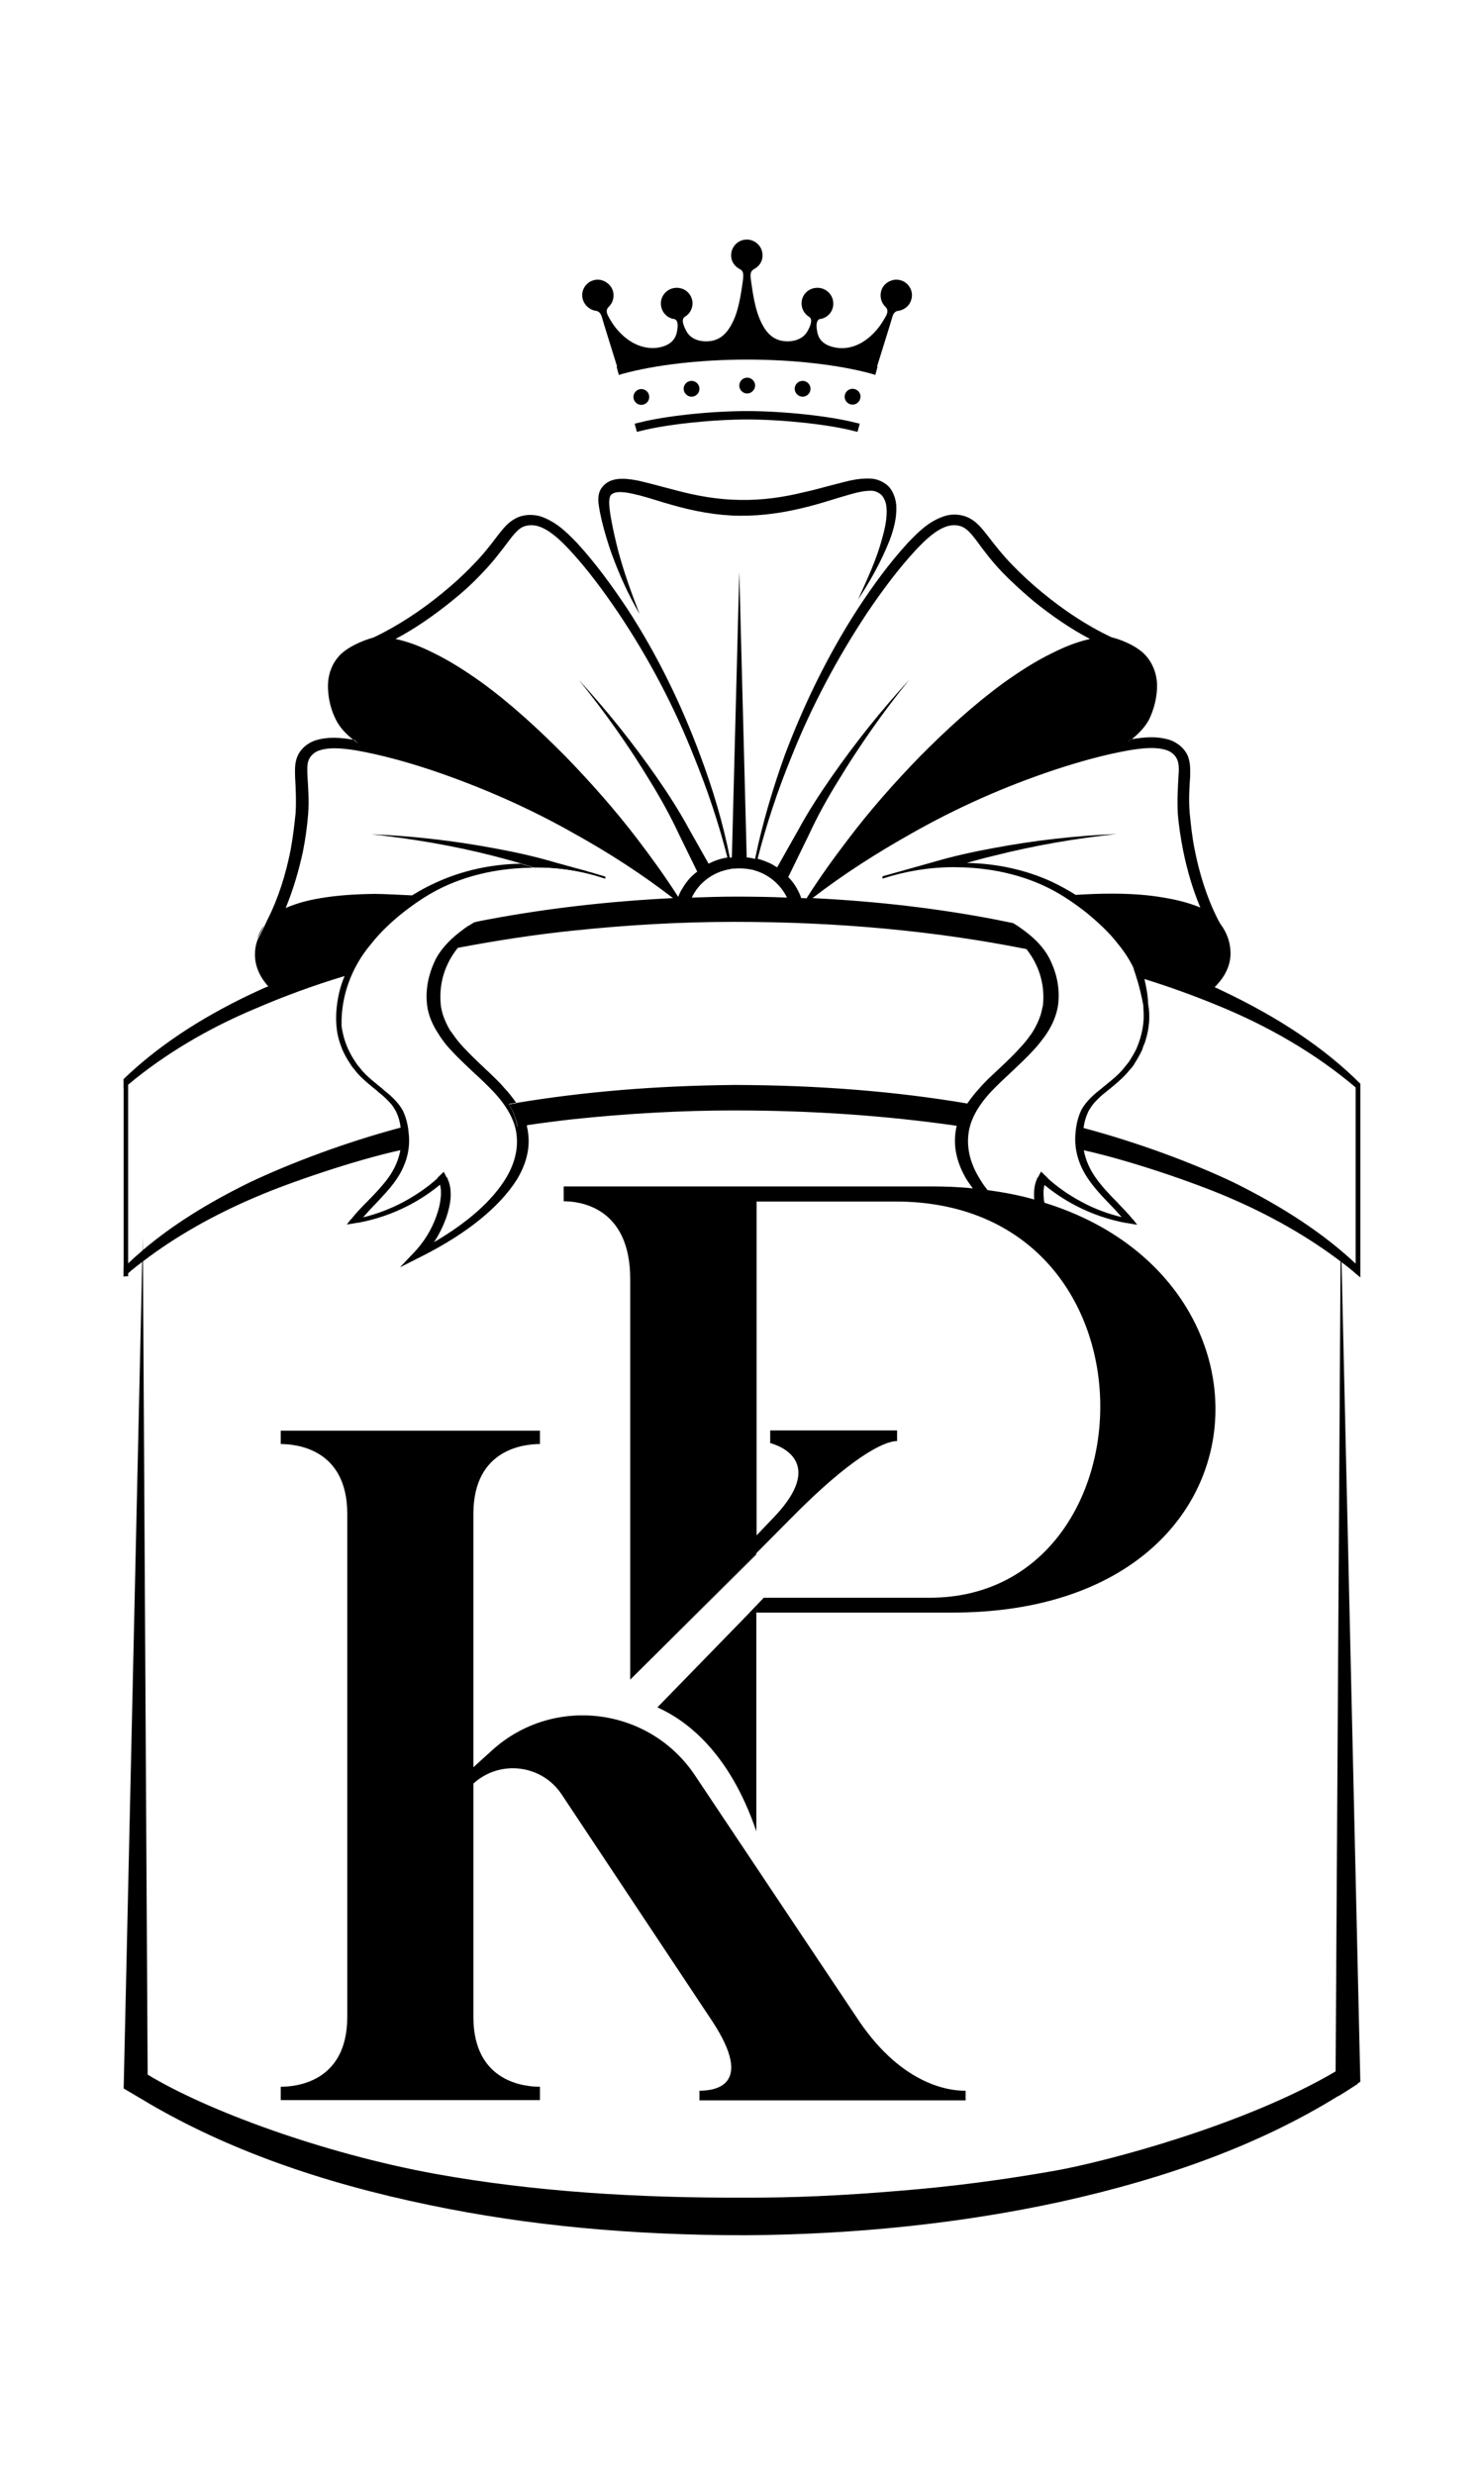
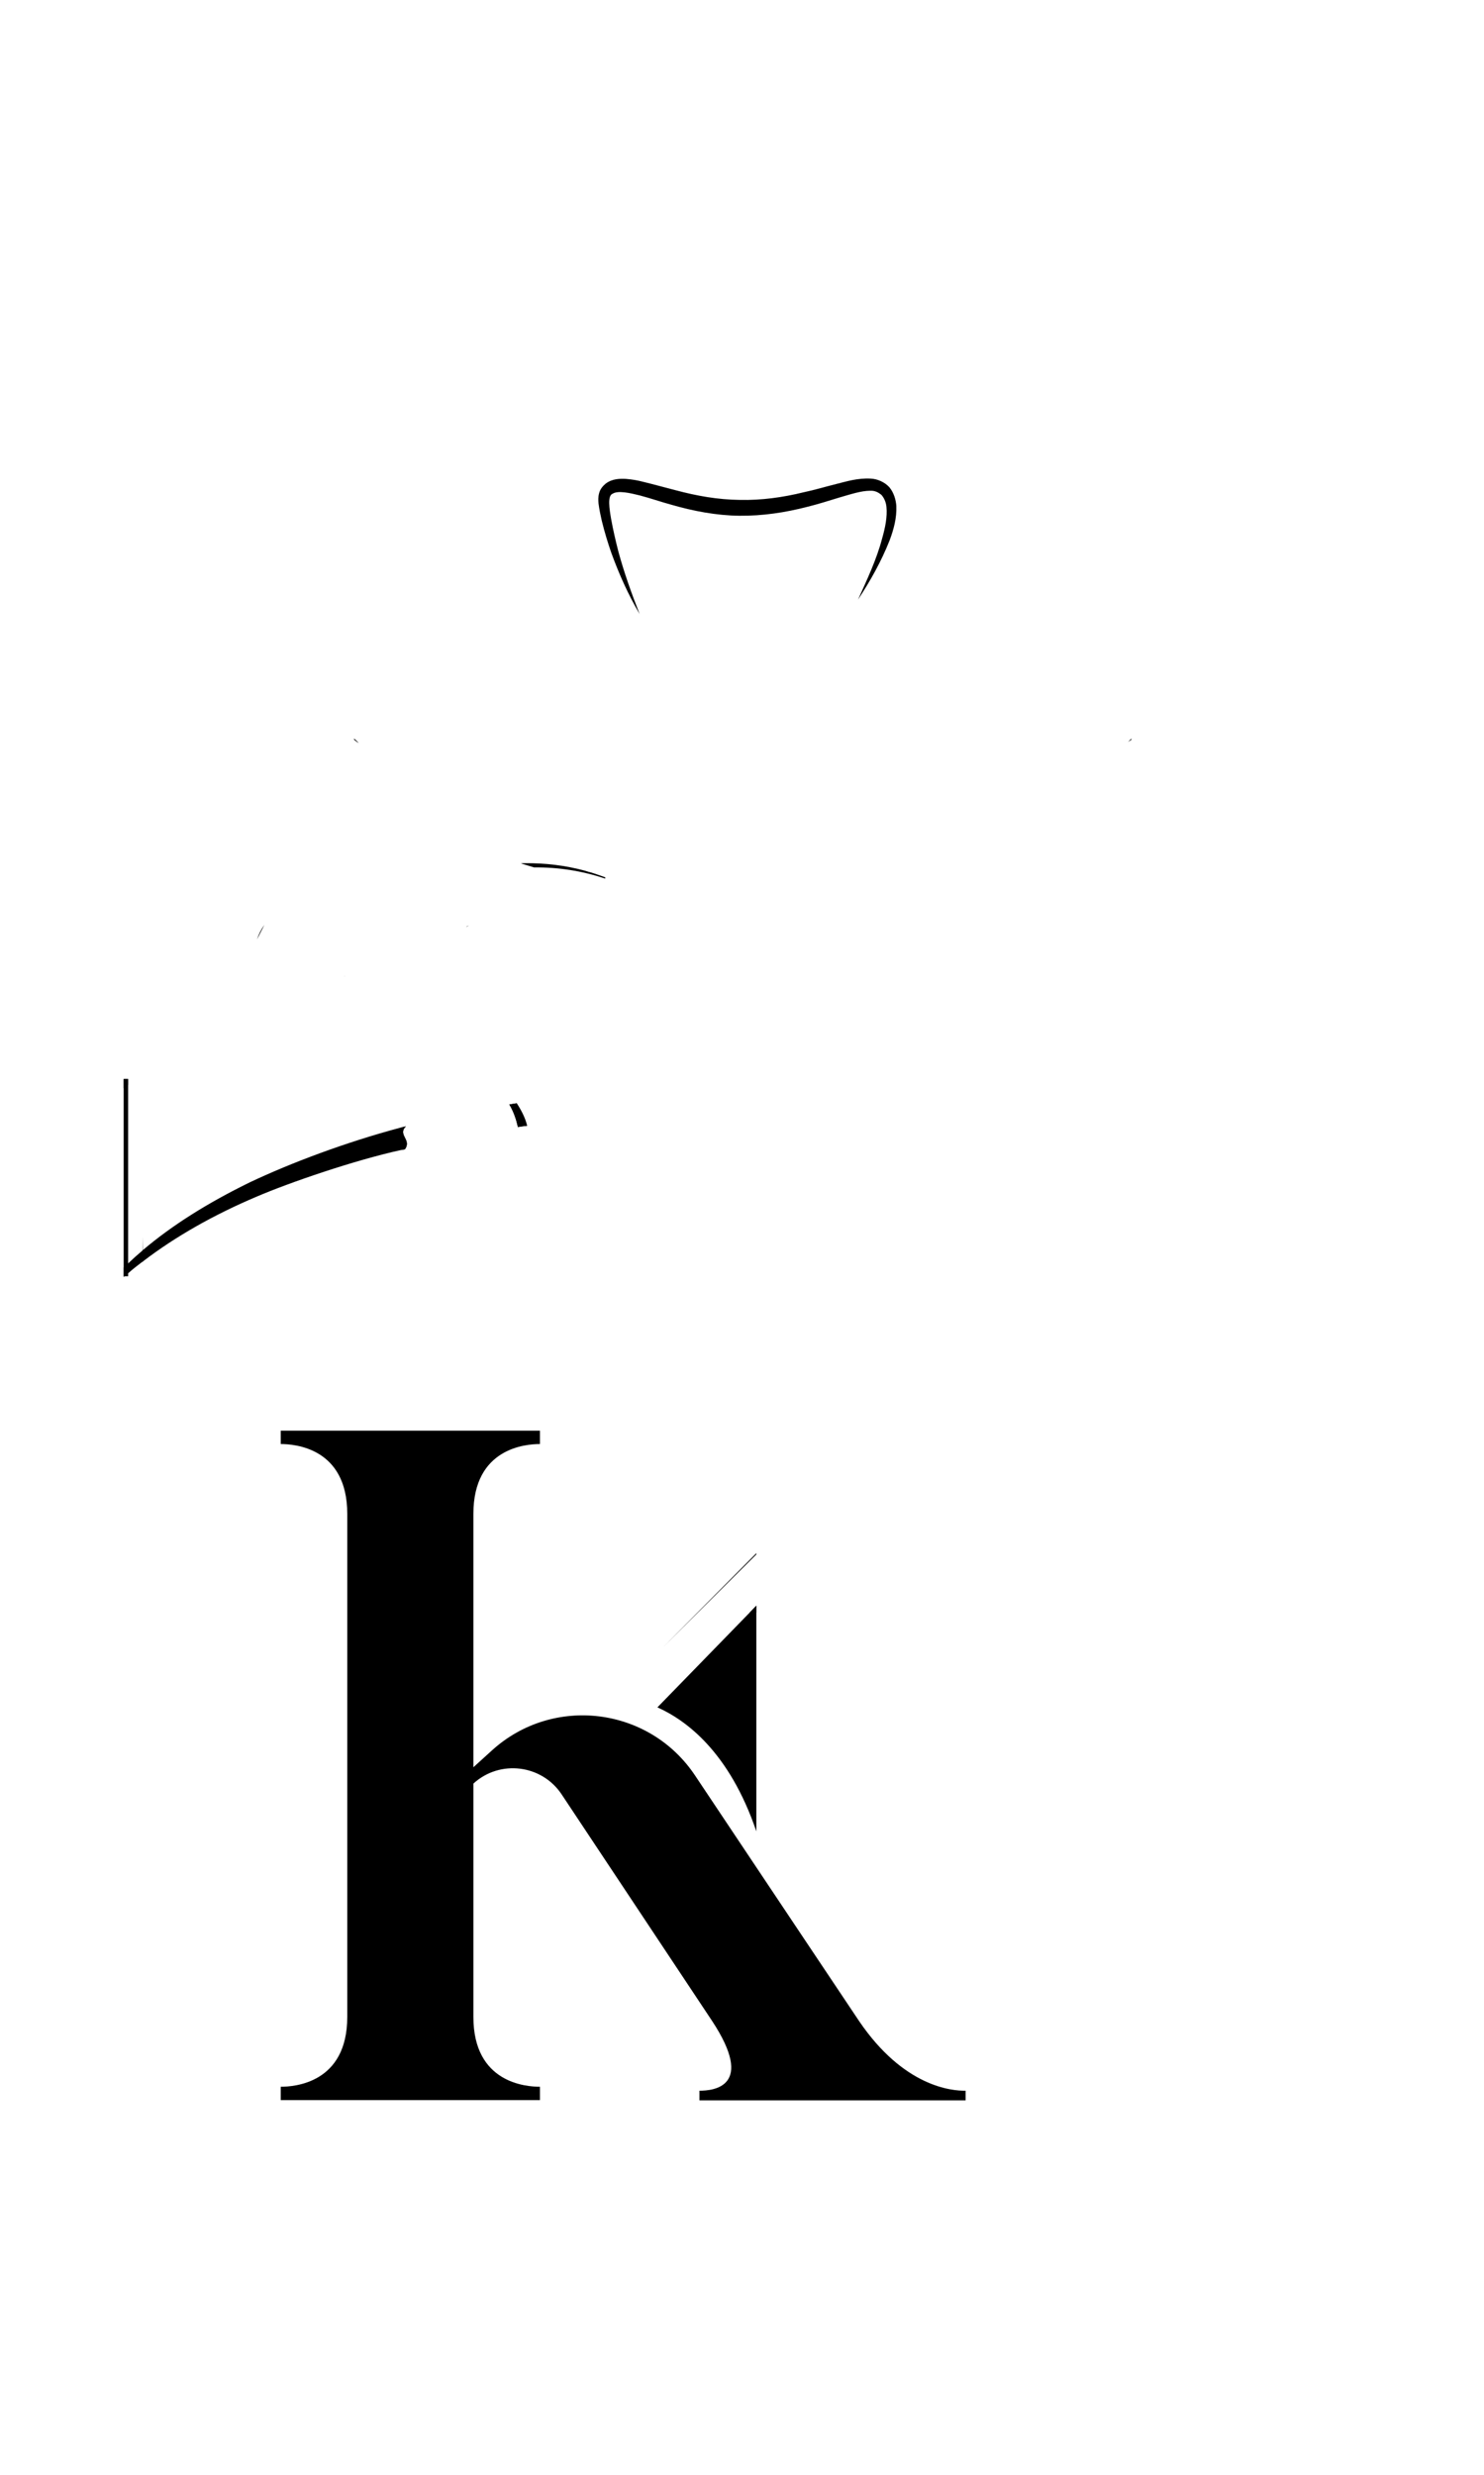
<svg xmlns="http://www.w3.org/2000/svg" id="Слой_1" x="0px" y="0px" viewBox="0 0 600 1000" style="enable-background:new 0 0 600 1000;" xml:space="preserve">
  <style type="text/css"> .st0{display:none;fill:#FFFFFF;} .st1{display:none;} </style>
  <rect x="-200" y="-0.5" class="st0" width="1000" height="1000" />
-   <rect x="-200" y="-0.5" class="st1" width="1000" height="1000" />
  <g>
    <g>
      <g>
        <g>
          <g>
            <g>
              <g>
                <path d="M139.4,394.3c0,0.1,0,0.2-0.1,0.2C139.3,394.5,139.3,394.4,139.4,394.3L139.4,394.3z" />
                <path d="M163.7,464.4c-0.5,0.1-1.1,0.2-1.6,0.3c0.4-2.1,0.5-4.2,0.3-6.4c0-0.9-0.2-1.8-0.3-2.6c0.7-0.2,1.4-0.4,2-0.5 C160.6,458.6,166.6,460.5,163.7,464.4z" />
                <path d="M197.4,371.4L197.4,371.4c-1.9,0.4-3.9,0.8-5.7,1.2c0,0,0,0,0,0L197.4,371.4z" />
                <path d="M213.1,454.9c-1.2,0.1-2.5,0.3-3.7,0.5c-0.7-3.1-1.7-6.1-3.4-9c0,0-0.1-0.1-0.1-0.1c1-0.2,2-0.3,3-0.5 C210.9,448.9,212.4,451.9,213.1,454.9z" />
              </g>
            </g>
          </g>
        </g>
      </g>
      <g>
        <g>
          <path d="M51.8,436v2.3c-0.6,0.5-1.2,1-1.8,1.5V436H51.8z" />
        </g>
      </g>
      <g>
        <g>
          <path d="M189.6,373.9c-0.3,0.2-0.7,0.5-1.1,0.7c0.1-0.1,0.2-0.2,0.3-0.3L189.6,373.9z" />
        </g>
      </g>
      <g>
        <g>
          <path d="M163.7,464.4c-0.5,0.1-1.1,0.2-1.6,0.3c-18.7,4.1-45,13.1-58.5,18.9c-17.2,7.3-32.6,16-45.8,26.1 c-0.1,0-0.2,0.1-0.3,0.2c-2,1.5-3.9,3-5.7,4.6c-0.5,0.4-1,0.8-1.4,1.2c-0.1,0.1-0.3,0.2-0.4,0.3v-3.8c0.6-0.6,1.2-1.2,1.8-1.7 c1.9-1.8,3.8-3.5,5.8-5.2c0-0.1,0.1-0.1,0.2-0.2c11.8-10,26.1-19,43.3-27.4c16.5-7.8,38.8-16.2,61-22.1c0.7-0.2,1.4-0.4,2-0.5 C160.6,458.6,166.6,460.5,163.7,464.4z" />
        </g>
      </g>
      <g>
        <g>
          <path d="M549.9,516L549.9,516c-0.6-0.5-1.2-1-1.8-1.5L549.9,516z" />
        </g>
      </g>
      <g>
        <g>
          <path d="M213.1,454.9c-1.2,0.1-2.5,0.3-3.7,0.5c-0.7-3.1-1.7-6.1-3.4-9c0,0-0.1-0.1-0.1-0.1c1-0.2,2-0.3,3-0.5 C210.9,448.9,212.4,451.9,213.1,454.9z" />
        </g>
      </g>
      <g>
        <rect x="50" y="436" width="1.8" height="79.7" />
      </g>
      <g>
        <g>
          <path d="M540.8,847.2l-0.8,0.5v0C540.3,847.5,540.5,847.4,540.8,847.2z" />
        </g>
      </g>
      <g>
        <g>
-           <path d="M549.8,437.7L549.8,437.7c-14.3-14.2-32.6-26.5-56.1-37.6c-0.8-0.4-1.7-0.8-2.6-1.2c0.7-0.7,1.3-1.4,1.9-2.1 c0.2-0.2,0.3-0.3,0.4-0.5c2.6-3.2,4.3-7.4,4.1-11.7c-0.1-4.1-1.6-8-4.1-11.3l-0.3-0.5l-0.8-1.5c-4.4-8.7-7.4-18.4-9.3-28.1 c-1-4.9-1.5-9.8-2-14.7c-0.4-4.9-0.2-9.6,0.2-14.8c0-2.5,0.2-5.3-1-8.4c-1.4-3-4.1-5.2-7.2-6.3c-5.5-1.7-10.6-1.1-15.5-0.3 c-0.7,0.5-1.4,1.1-2,1.5c0.6-0.4,1.1-0.9,1.6-1.5c0.1,0,0.3,0,0.5,0c2.7-2.2,5.3-4.8,7-8c1.9-4,3-8.1,3.2-12.6 c0.2-4.4-1.1-9.1-4.2-12.8c-3-3.7-9.3-6.6-14.2-7.8c-10-4.7-19.4-11-27.9-18c-4.3-3.5-8.3-7.2-12.2-11.2 c-3.8-3.9-7.1-8.1-10.5-12.5c-1.8-2.2-3.6-4.7-6.8-6.4c-3.2-1.7-7.1-1.9-10.3-0.8c-6.5,2.2-10.6,6.6-14.6,10.7 c-7.7,8.4-14.2,17.4-20.3,26.7c-12.1,18.7-21.8,38.7-29.5,59.1c-4.9,13.7-9.1,27.7-12,41.9c-0.1,0-0.2,0-0.3,0 c-0.2,0-0.6-0.1-0.8-0.2c-0.7-0.1-1.4-0.3-2.1-0.3h-0.2l-3-115.4l-3,115.4c0,0,0,0-0.1,0c-0.1,0-0.3,0-0.5,0c0,0-0.2,0-0.2,0.1 c-2.8-14.1-6.9-27.8-12-41.4c-7.6-20.5-17.3-40.5-29.4-59.1c-6.2-9.3-12.7-18.3-20.4-26.7c-4-4.1-8.1-8.4-14.6-10.7 c-3.3-1-7.1-0.9-10.3,0.8c-3.2,1.7-5,4.2-6.8,6.4c-3.3,4.4-6.6,8.6-10.5,12.5c-3.8,4-7.9,7.7-12.2,11.2c-8.5,7-18,13.3-27.9,18 c-4.8,1.3-11.2,4.2-14.2,7.8c-3.2,3.7-4.4,8.5-4.2,12.8c0.2,4.5,1.2,8.6,3.2,12.6c1.6,3.2,4.2,5.9,7,8.1h0.4 c0.5,0.5,1.1,1,1.7,1.5c-0.7-0.4-1.4-1-2-1.5c-4.9-0.8-10-1.4-15.5,0.3c-3.1,1.1-5.8,3.3-7.1,6.3c-1.3,3-1,5.9-1,8.4 c0.3,5.2,0.5,10,0.2,14.8c-0.5,4.9-1.1,9.8-2,14.7c-1.9,9.7-4.9,19.4-9.3,28.1l-0.7,1.5l-0.4,0.8c0,0,0,0.1,0,0.1l-3,5.9 c-0.6,1.7-1,3.5-1,5.4c-0.2,4.4,1.6,8.8,4.3,12.1c0.1,0.1,0.2,0.3,0.4,0.5c0.2,0.3,0.5,0.5,0.7,0.7c-2.4,1-4.9,2.2-7.3,3.3 C80,411.9,63.2,423.3,50,436h1.8v2.3c14.5-12.1,31.9-22.6,51.8-30.9c11.4-4.9,23.1-9.2,35.7-13c0.1-0.3,0.2-0.5,0,0 c0,0.1,0,0.2-0.1,0.2c0,0,0,0,0,0c0,0.1,0,0.1,0,0.1c-3.3,7.8-4.4,18.5-2,26c0.2,0.7,0.5,1.5,0.8,2.3c0.1,0.4,0.3,0.8,0.5,1.3 c0.9,2,1.9,3.8,3,5.4c0.3,0.5,0.6,0.9,0.9,1.4c0.6,0.7,1.2,1.4,1.7,2.1c2.3,2.7,5.4,5.2,8.4,7.6l0.5,0.5c1.7,1.3,3,2.5,4.1,3.7 c1,1,1.9,2.1,2.4,3.1c0.3,0.4,0.5,0.8,0.7,1.2c0.9,1.9,1.5,3.9,1.8,6.4c0.7-0.2,1.4-0.4,2-0.5c-3.5,3.4,2.4,5.2-0.5,9.1 c-0.5,0.1-1.1,0.2-1.6,0.3c-0.7,4-2.4,7.9-5.1,11.6c-2.4,3.2-5.4,6.4-8.4,9.4c-2.2,2.2-4.4,4.5-6.3,6.9l-0.2,0.2 c-0.1,0-0.2,0.1-0.2,0.2l-1.5,1.9l3.7-0.6c0.1-0.1,0.3-0.1,0.4-0.1l0.4,0c7.1-1.3,13.9-3.6,20.5-7c4.8-2.5,9.1-5.4,12.7-8.4 c0.4,1.5,0.5,3.1,0.3,5.1c-0.2,2.4-0.8,4.9-1.8,7.7c-2,5.6-5.1,10.5-9,14.6l-0.2,0.2l-5.5,5.8l8.7-4.4l0.4-0.2 c18-9.1,31.2-19.8,38.2-30.9c3.8-6.3,5.4-12.7,4.5-18.9c-0.1-1-0.3-2-0.6-3c-1.2,0.1-2.5,0.3-3.7,0.5c-0.7-3.1-1.7-6.1-3.4-9 c0,0-0.1-0.1-0.1-0.1c1-0.2,2-0.3,3-0.5c-1.4-2-3-4.1-5-6.2c-1-1.2-2.1-2.3-3.2-3.4c-1-1-2.1-2-3.1-3c-0.6-0.5-1.1-1-1.7-1.6 c-2.9-2.7-5.8-5.5-8.4-8.3c-1.5-1.6-2.8-3.2-3.9-4.8c-0.5-0.7-0.9-1.3-1.4-1.9c-1.3-2.2-2.3-4.4-3-6.6c-0.3-1-0.5-2-0.7-3 c0-0.3-0.1-0.6-0.1-0.9c-0.8-8.4,1.6-16.3,6.9-22.9h0v0c15.3-2.9,30.7-5.3,46.1-6.9c22.6-2.4,44.6-3.6,65.4-3.6h0.5 c41.8,0,81.3,3.7,117.9,11c5.1,6.5,7.5,14.2,6.7,22.5c0,0.3-0.1,0.6-0.2,0.9c-0.2,1-0.4,2-0.7,3c-0.7,2.2-1.7,4.4-3,6.6 c-0.4,0.6-0.8,1.3-1.3,1.9c-1.1,1.6-2.4,3.2-3.9,4.8c-2.5,2.8-5.4,5.6-8.3,8.3c-0.6,0.5-1.1,1.1-1.7,1.6c-1.1,1-2.1,2-3.2,3 c-1,1.1-2.2,2.2-3.2,3.4c-2,2.2-3.7,4.3-5.1,6.4c-29-4.9-60-7.4-94-7.5c-31.7,0.3-60.9,2.7-88.5,7.3c2.1,3,3.5,6.1,4.2,9 c6.1-0.9,12.2-1.7,18.4-2.4c22.6-2.4,44.6-3.6,65.4-3.6h0.4c31.3,0,61.3,2.1,89.8,6.2c-0.2,0.9-0.4,1.9-0.5,2.8 c-0.8,6.2,0.7,12.5,4.5,18.9c0.8,1.2,1.6,2.4,2.5,3.6c-5.5-0.6-11.3-0.8-17.3-0.8H227.9v6c5.6,0,26.9,1.7,26.9,31.4v161.9 l13.2-13.1l37.9-38.1l13.7-13.8c24.1-24.5,37.6-31.4,43.1-31.4v-4.3h-51.3v5.1c8.1,2.3,20.6,10.5,0.8,30.7l-6.3,6.6V485.5H362 c110.4,0,105.8,160.1,13.9,160.1h-67.1l-5.7,6h0l2.7-2.8v2.8h79.3c130.3,0,138.6-134.3,37.2-165.6c-0.2-0.7-0.3-1.4-0.3-2.1 c-0.2-2-0.1-3.6,0.3-5.1c3.6,3,7.9,5.9,12.7,8.4c6.5,3.4,13.4,5.7,20.4,7l0.5,0c0.1,0,0.2,0,0.3,0.1l3.6,0.6l-1.5-1.9 c0,0-0.1-0.1-0.2-0.2l-0.2-0.2c-1.9-2.4-4.2-4.6-6.3-6.9c-3-3-6-6.2-8.3-9.4c-2.7-3.7-4.4-7.6-5.1-11.5 c18.7,4.1,44.7,13.1,58,18.8c17.2,7.3,32.6,16.1,45.8,26.1l-2,327.3v0c-36.4,21.5-92.1,36.3-113.3,40.1 c-22.1,3.9-42.6,6.5-62.5,8.1c-23.5,2-44.1,2.9-62.8,2.8c-43.3,0.2-85.6-2.4-125.4-9.6c-45.6-8.3-92.6-25.7-116.3-40.1 l-1.9-328.7c-0.1,0-0.2,0.1-0.3,0.2L50,843.9l9.5,5.6l0.3,0.2c31.6,18.5,69.1,32.1,114.3,41.4c39.5,8.2,81.1,12.1,127.1,12.1 h0.3c44.9-0.3,87.7-4.9,127.2-13.5c44.4-9.8,80.9-23.5,111.3-42.1c0.3-0.2,0.5-0.3,0.8-0.5l0.2-0.1l0.1,0c2.7-1.6,5.3-3.3,7.9-5 l0-0.2l1-0.6L542.4,510c2,1.5,3.9,3,5.7,4.6l1.8,1.5v0l0.1,0.1v-78.3L549.8,437.7z M197.5,371.5L197.5,371.5 c-2,0.4-3.9,0.7-5.8,1.2h0l-2.1,1.3c-0.3,0.2-0.7,0.5-1.1,0.7l0,0c-0.3,0.2-0.7,0.4-1,0.7c-4.7,3.4-8.7,7.3-11.2,11.9 c-3.1,6.2-4.4,12.6-3.6,19c0.5,3.9,2.1,7.8,4.8,11.8c0.3,0.6,0.8,1.2,1.2,1.8c1.1,1.6,2.4,3.2,3.9,4.7c2.6,2.9,5.7,5.7,8.6,8.5 c2.8,2.5,5.6,5.2,8.1,7.8c5.6,5.9,8.8,11.7,9.5,17.2c0.8,5.9-0.6,11.9-4.2,17.9c-5.5,9.1-15.5,18-29.1,25.9c2-3,3.6-6.3,4.9-9.8 c1-3,1.6-5.6,1.8-8.1c0.1-2.9-0.1-5.3-1.3-7.8l0.3-0.2h-0.4c0,0-0.1-0.2-0.2-0.2l-1.2-2.3l-2.2,2.1c-0.1,0.1-0.2,0.2-0.3,0.3 l-0.1,0l0.1,0.2c-3.9,3.5-8.7,6.9-14.2,9.8c-5.2,2.7-10.5,4.7-15.9,6c1.5-1.7,3-3.4,4.7-5.1c2.9-3.1,6-6.3,8.4-9.7 c4.2-5.9,6-12.3,5.4-18.6c-0.2-2.6-0.7-6-2.3-9.5c-1.4-2.7-3.9-5.5-7.8-8.5l-0.5-0.5c-2.9-2.4-6.1-4.8-8.3-7.4 c-0.6-0.7-1.2-1.5-1.8-2.2c-0.3-0.4-0.6-0.8-0.9-1.3c-1.1-1.6-2-3.2-2.9-5.1c-1.4-3.1-2.3-6.3-2.7-9.5l0-0.1 c-0.3-12.1,4.2-23.8,11.8-32.8c3.6-4.6,7.9-8.7,12.6-12.5c4.7-3.7,9.6-7.1,14.9-9.8c10.7-5.4,22.6-8.1,34.6-8.6 c1.3,0,2.5-0.1,3.7-0.1c-1.7-0.5-3.5-1.1-5.3-1.6h0c-11.7,0.2-23.5,2.7-34.3,7.7c-3.1,1.4-6.1,3-9,4.8h0 c-0.2,0.1-0.4,0.2-0.5,0.3c-4.6-0.2-11.4-0.6-15.2-0.6c-7.3,0.1-14.5,0.5-21.7,1.7c-4.8,0.8-9.6,2-14.2,4 c3.1-7.5,5.3-15.1,7-22.9c1-5.1,1.7-10.1,2.1-15.2c0.4-5.2,0-10.5-0.3-15.4c-0.1-2.5-0.2-4.8,0.6-6.5c0.7-1.6,2.3-3.1,4.3-3.7 c4.2-1.4,9.6-0.8,14.7,0c10.3,1.8,20.6,4.7,30.6,8c20.1,6.8,39.5,15.3,57.8,25.7c13.9,7.7,27.2,16.3,39.8,26 C245.7,364.2,221,367.1,197.5,371.5z M275.8,359.2L275.8,359.2c0,0-0.1,0-0.1,0.1c-0.1,0.2-0.2,0.4-0.3,0.5v0 c-0.5,0.8-0.8,1.7-1.2,2.6c-5.1-8-10.6-15.6-16.3-23.1c-9-11.8-18.9-23-29.3-33.7c-10.5-10.6-21.6-20.9-33.8-29.8 c-6.2-4.4-12.6-8.6-19.6-12c-4.8-2.4-9.9-4.5-15.3-5.6c8.1-4.3,15.5-9.5,22.6-15.2c4.5-3.6,8.7-7.4,12.6-11.6 c4-4.1,7.5-8.7,10.8-13.1c1.6-2.1,3.2-4.1,5.1-5.2c1.9-1,4.4-1.1,6.5-0.5c4.6,1.4,8.8,5.4,12.5,9.3c7.4,7.9,14,16.9,20.1,25.9 c12.2,18.2,22.5,37.7,30.5,58c5.4,13.2,10,26.9,13.5,40.7c-2.7,0.4-5.3,1.3-7.6,2.5l-7.8-13.8c-4-7.4-8.5-14.4-13.3-21.3 c-9.6-13.8-20.1-26.9-31.4-39.2c10.5,13,20.2,26.6,28.8,40.9c4.4,7.1,8.4,14.4,11.9,21.9l7.2,14.7 C279.3,354.1,277.3,356.5,275.8,359.2z M297.3,362.3c-5.9,0-11.8,0.2-17.6,0.4c2.8-6,8.6-10.4,15.5-11.5 c0.3-0.1,0.6-0.2,0.9-0.2c0.1,0,0.2,0,0.3,0c0.2,0,0.4-0.1,0.7,0c0.5-0.1,1.2-0.1,1.8-0.1c1.5,0,3,0.1,4.4,0.4 c0.2,0.1,0.4,0.1,0.6,0.1c0.1,0,0.3,0,0.4,0.1c0.3,0,0.5,0.1,0.8,0.2c5.8,1.7,10.5,5.7,13.1,11 C311.4,362.4,304.4,362.3,297.3,362.3z M323.9,362.9c0-0.2-0.1-0.4-0.2-0.6v-0.1c-0.1-0.2-0.1-0.4-0.3-0.7c0,0-0.1-0.2-0.1-0.3 c0-0.1-0.1-0.2-0.2-0.4c-1.1-2.4-2.5-4.5-4.4-6.4l8.3-17c3.5-7.6,7.5-14.8,11.9-21.9c8.6-14.2,18.2-27.9,28.8-40.9 c-11.3,12.3-21.8,25.4-31.4,39.2c-4.8,6.9-9.4,13.9-13.4,21.3l-8.7,15.4c-0.8-0.5-1.6-1-2.5-1.5c-1.7-0.8-3.5-1.5-5.4-2 c3.6-14,8.2-27.8,13.7-41.2c8.1-20.3,18.4-39.7,30.5-58c6.1-9,12.7-18,20.1-25.9c3.7-3.9,7.9-7.9,12.5-9.3 c2.2-0.6,4.6-0.5,6.4,0.5c1.9,1,3.5,3,5.2,5.2c3.2,4.4,6.7,9,10.7,13.1c4,4.1,8.2,7.9,12.6,11.6c7.1,5.7,14.5,10.9,22.7,15.2 c-5.5,1.2-10.5,3.3-15.3,5.7c-7,3.4-13.4,7.6-19.6,12c-12.3,9-23.4,19.2-33.9,29.8c-10.4,10.7-20.3,21.9-29.2,33.7 c-5.8,7.6-11.5,15.5-16.6,23.6C325.4,362.9,324.6,362.9,323.9,362.9z M440.4,477c2.4,3.4,5.4,6.6,8.4,9.7 c1.7,1.7,3.2,3.4,4.7,5.1c-5.4-1.3-10.7-3.2-15.9-6c-5.5-2.9-10.3-6.3-14.1-9.8l0-0.2l-0.1,0c-0.1-0.1-0.3-0.2-0.3-0.3l-2.2-2.1 l-1.2,2.3c0,0.1-0.2,0.2-0.2,0.2h-0.3l0.2,0.2c-1.2,2.5-1.4,4.9-1.3,7.8c0,0.3,0,0.5,0.1,0.8c-5.9-1.7-12.2-2.9-18.9-3.8 c-1.4-1.7-2.5-3.4-3.5-5.1c-3.6-6-5-12-4.2-17.9c0.7-5.5,3.9-11.3,9.5-17.2c2.5-2.6,5.3-5.2,8.1-7.8c2.9-2.8,6-5.6,8.6-8.5 c1.5-1.6,2.8-3.2,3.9-4.7c0.5-0.6,0.9-1.2,1.3-1.8c2.7-4,4.2-7.9,4.8-11.8c0.8-6.4-0.4-12.8-3.6-19c-2.2-4.2-5.7-7.8-10-11 c0,0,0,0,0,0c-1.5-1.1-3-2.2-4.6-3.1c-2.3-0.5-4.6-0.9-6.9-1.4c-23.3-4.5-47.9-7.4-74.2-8.7c12.6-9.7,26.1-18.3,40-26.1 c18.3-10.4,37.7-19,57.8-25.7c10-3.3,20.3-6.2,30.6-8c5.1-0.8,10.5-1.4,14.7,0c2,0.6,3.6,2.1,4.3,3.7c0.8,1.7,0.8,4.1,0.6,6.5 c-0.3,4.9-0.6,10.2-0.3,15.4c0.4,5.1,1.2,10.1,2.2,15.2c1.6,7.8,3.8,15.4,6.9,22.8c-4.6-1.9-9.5-3.1-14.2-3.9 c-7.2-1.3-14.5-1.7-21.7-1.7c-4.9,0-9.7,0.2-14.5,0.5c-3-1.9-6.1-3.6-9.2-5.1c-10.9-5.1-22.9-7.6-34.8-7.8 c3.7-1.1,7.5-2.1,11.3-3c16.2-4.1,32.6-6.9,49.3-8.7c-16.7,0.7-33.4,2.6-49.9,5.7c-8.2,1.5-16.4,3.3-24.5,5.7l-20.3,5.7 c0,0.2,0,0.3,0,0.5c0,0.1,0,0.3,0,0.4h0.1c9.3-3,19-4.6,28.8-4.6c1.4,0,2.8,0.1,4.2,0.1c12.1,0.5,24,3.2,34.6,8.6 c5.3,2.7,10.2,6.1,14.9,9.8c4.6,3.8,9,7.8,12.6,12.5c2.4,2.9,4.4,5.9,6.1,9.3v0c0,0,0,0.1,0.1,0.2v0c0,0,0,0,0,0.1 c0.1,0.1,0.1,0.2,0.1,0.3c0,0,0,0,0,0v0l0,0c0.1,0.2,0.2,0.4,0.2,0.7c0.3,0.8,0.6,1.6,0.8,2.4c1.3,3.9,2.2,7.9,2.9,11.5 c0.1,0.6,0.1,1.2,0.1,1.8c0.5,5.3-0.5,10.6-2.8,16c-0.9,1.9-1.9,3.5-2.9,5.1c-0.3,0.5-0.7,0.9-1,1.3c-0.6,0.8-1.2,1.5-1.8,2.2 c-2.2,2.6-5.4,5-8.3,7.4l-0.6,0.5c-3.9,3-6.4,5.8-7.8,8.5c-1.6,3.5-2.1,6.9-2.3,9.5C434.3,464.6,436.1,471,440.4,477z M548.1,510.6c-12.9-12.1-29.1-22.8-49.3-32.8c-16.4-7.8-38.5-16.1-60.7-22c0.3-2.5,1-4.7,1.9-6.6c0.2-0.4,0.4-0.8,0.7-1.2 c0.6-1,1.4-2.1,2.4-3.1c1.1-1.2,2.5-2.5,4.1-3.7l0.6-0.5c3-2.4,6-4.9,8.3-7.6c0.6-0.7,1.2-1.4,1.8-2.1c0.3-0.4,0.6-0.8,0.9-1.4 c1.1-1.7,2.1-3.5,3-5.4c0.1-0.4,0.3-0.8,0.4-1.3c0.4-0.8,0.7-1.6,0.9-2.3c1.6-5.1,2-10.1,1.1-15v0c-0.1-3.3-0.7-6.7-1.5-10 c10,3.1,19.4,6.5,28.7,10.3c21.8,8.8,40.9,20.1,56.7,33.5V510.6z" />
          <path d="M57.8,509.8c-0.1,0-0.2,0.1-0.3,0.2l0.1-4.6l0.1-5.6l0,5.5L57.8,509.8z" />
        </g>
      </g>
      <g>
        <g>
          <path d="M244.7,354.5c0,0.2,0,0.3,0,0.5h-0.1c-9.2-3.1-18.9-4.6-28.6-4.5h-0.1c-1.7-0.5-3.5-1.1-5.3-1.6c0.5-0.1,1-0.1,1.5-0.1 c8.3-0.1,16.5,0.9,24.3,3l1.6,0.5l0.8,0.2C240.8,353.1,242.7,353.8,244.7,354.5z" />
        </g>
      </g>
      <g>
        <g>
          <g>
            <g>
              <g>
                <path d="M347.3,816.6c0,0-37-55.3-66.3-99.2c-18.5-27.7-57.3-32.5-82-10.2l-7.6,6.9V611.7c0-26.7,21.3-28.2,26.9-28.2v-5.4 H113.5v5.4c5.6,0,26.9,1.5,26.9,28.2v203.3c0,26.7-21.3,28.2-26.9,28.2v5.4h104.8v-5.4c-5.6,0-26.9-1.5-26.9-28.2v-94.3h0 c10.7-9.8,27.7-7.7,35.7,4.4l60.8,91.5c17.6,26.7,0.5,28.2-5.1,28.2v3.9h107.6v-3.9C384.9,844.9,365.4,843.3,347.3,816.6z" />
              </g>
            </g>
            <g>
              <g>
                <path d="M305.8,648.8v91.2c-11-32.3-28.6-45-40-50.1l37.3-38.3h0L305.8,648.8z" />
              </g>
              <g>
                <polygon points="305.8,627.6 305.8,628.1 268,665.7 " />
                <polygon points="305.8,648.8 305.8,651.6 303.1,651.6 " />
              </g>
            </g>
          </g>
        </g>
      </g>
      <g>
-         <path d="M259.3,163.6c1.8,0,3.2-1.5,3.2-3.2c0-1.8-1.5-3.2-3.2-3.2c-1.8,0-3.2,1.5-3.2,3.2C256.1,162.1,257.5,163.6,259.3,163.6z M282.8,157.1c0-1.8-1.5-3.2-3.2-3.2c-1.8,0-3.2,1.5-3.2,3.2s1.5,3.2,3.2,3.2C281.4,160.3,282.8,158.8,282.8,157.1z M302,166.1 c-14.6,0-33.4,2-43.7,4.7l-1.7,0.4l0.9,3.3l1.7-0.4c10.1-2.6,28.6-4.6,42.9-4.6c14.3,0,32.8,2,42.9,4.6l1.7,0.4l0.9-3.3l-1.7-0.4 C335.4,168.1,316.6,166.1,302,166.1z M327.7,157.1c0-1.8-1.5-3.2-3.2-3.2c-1.8,0-3.2,1.5-3.2,3.2s1.5,3.2,3.2,3.2 C326.3,160.3,327.7,158.8,327.7,157.1z M364.3,113.3c-1.3-0.4-2.5-0.4-3.7,0c-2,0.6-3.7,2.1-4.3,4.2c-0.7,2.3,0,4.8,1.6,6.4l0,0 c1.3,1.1,1,2.6,0.2,4c-1.6,2.8-3.2,5.3-6.1,7.9c-4.8,4.3-9.9,5.5-14.4,4.6c-5.1-1-6.6-3.7-7.1-5.9c-0.7-3.2-0.4-5.2,1-5.6 c0.1,0,0.1,0,0.2,0c2.9-0.5,5.2-3,5.2-6.1c0.1-3.5-2.7-6.4-6.2-6.5c-0.5,0-0.9,0-1.4,0.1c-2.9,0.5-5.2,3-5.2,6.1 c-0.1,2.3,1.2,4.4,3,5.5c0,0,0,0,0,0c1.6,0.9,0.7,3.5-0.6,5.8c-1.6,2.9-5.2,4.6-9.9,4c-4.4-0.7-7.4-3.6-9.8-9.8 c-1.6-4.1-2.5-9.8-3.1-14.2c-0.6-3.7-0.1-4.3,1.4-5.2c1.9-1.1,3.2-3,3.2-5.3c0.1-3.5-2.7-6.4-6.2-6.5c-3.5-0.1-6.4,2.7-6.5,6.2 c-0.1,2.3,1.2,4.4,3.1,5.5c0,0,0,0,0,0c1.7,0.9,2.1,1.4,1.6,5.3c-0.6,4.3-1.5,10.1-3.1,14.2c-2.5,6.2-5.5,9.1-9.8,9.8 c-4.7,0.6-8.3-1-9.9-4c-1.2-2.3-2.2-4.8-0.6-5.8c0,0,0,0,0,0c1.9-1.1,3.1-3.2,3.1-5.5c-0.1-3.1-2.3-5.6-5.2-6.1 c-0.4-0.1-0.9-0.1-1.4-0.1c-3.5,0.1-6.3,3-6.2,6.5c0.1,3.1,2.3,5.6,5.2,6.1c0.1,0,0.1,0,0.2,0c1.5,0.4,1.7,2.5,1,5.6 c-0.5,2.1-2,4.9-7.1,5.9c-4.5,0.8-9.6-0.4-14.4-4.6c-2.9-2.6-4.6-5.1-6.1-7.9c-0.8-1.4-1.1-2.9,0.2-4c0,0,0,0,0,0 c1.6-1.6,2.3-4,1.6-6.4c-0.7-2.1-2.4-3.6-4.3-4.2c-1.2-0.4-2.5-0.4-3.7,0c-3.3,1-5.2,4.6-4.1,7.9c0.7,2.1,2.4,3.6,4.3,4.2 c0.3,0.1,0.6,0.1,0.9,0.2c0.8,0.1,1.8,0.5,2.4,2.4c0.4,1.6,4.4,14.2,6.2,20.1l-0.2,0.1l0.9,3.3l1.7-0.5 c13.2-3.6,31.5-5.7,50.2-5.7c18.7,0,37,2.1,50.2,5.7l1.6,0.5l0.9-3.3l-0.2-0.1c1.8-5.9,5.8-18.5,6.2-20.1 c0.5-1.9,1.6-2.3,2.4-2.4c0.3,0,0.6-0.1,0.9-0.2c2-0.6,3.7-2.1,4.3-4.2C369.5,117.9,367.6,114.3,364.3,113.3z M305.3,155.8 c0-1.8-1.5-3.2-3.2-3.2c-1.8,0-3.2,1.5-3.2,3.2c0,1.8,1.5,3.2,3.2,3.2C303.8,159,305.3,157.5,305.3,155.8z M344.7,157.1 c-1.8,0-3.2,1.5-3.2,3.2c0,1.8,1.5,3.2,3.2,3.2c1.8,0,3.2-1.5,3.2-3.2C348,158.6,346.5,157.1,344.7,157.1z" />
-       </g>
+         </g>
      <g>
        <g>
          <g>
            <g>
              <g>
                <path d="M145,300.2c-0.7-0.4-1.4-1-2-1.5h0.4C143.9,299.2,144.5,299.7,145,300.2z" />
              </g>
            </g>
          </g>
          <g>
            <g>
              <g>
                <path d="M106.9,373.7l-3,5.9C104.6,377.5,105.6,375.5,106.9,373.7z" />
              </g>
            </g>
          </g>
          <g>
            <g>
              <g>
                <path d="M145,300.2c-0.7-0.4-1.4-1-2-1.5h0.4C143.9,299.2,144.5,299.7,145,300.2z" />
              </g>
            </g>
          </g>
          <g>
            <g>
              <g>
-                 <path d="M457.6,298.7c-0.7,0.5-1.4,1.1-2,1.5c0.6-0.4,1.1-0.9,1.6-1.5C457.3,298.7,457.4,298.7,457.6,298.7z" />
+                 <path d="M457.6,298.7c-0.7,0.5-1.4,1.1-2,1.5c0.6-0.4,1.1-0.9,1.6-1.5C457.3,298.7,457.4,298.7,457.6,298.7" />
              </g>
            </g>
          </g>
          <g>
            <g>
              <g>
                <path d="M457.6,298.7c-0.7,0.5-1.4,1.1-2,1.5c0.6-0.4,1.1-0.9,1.6-1.5C457.3,298.7,457.4,298.7,457.6,298.7z" />
              </g>
            </g>
          </g>
        </g>
        <g>
          <g>
            <path d="M258.6,248.1c-4.6-7.8-8.3-16.1-11.4-24.6c-1.5-4.3-2.8-8.6-3.9-13.1c-0.5-2.2-1-4.5-1.3-6.9c-0.1-1.2-0.2-2.6,0.2-4.1 c0.4-1.7,1.5-3,2.7-4c2.7-2,5.7-2,8.1-1.9c2.5,0.2,4.8,0.6,7.1,1.2c4.5,1.1,8.8,2.3,13.1,3.4c8.6,2.3,17.1,3.8,25.9,3.9 c8.7,0.2,17.4-1,25.9-3.1c4.3-0.9,8.6-2.2,13-3.3c4.4-1.1,8.8-2.5,14.1-2.2c2.6,0.1,5.6,1.4,7.5,3.5c1.8,2.2,2.6,5,2.8,7.5 c0.2,5-1.1,9.6-2.7,13.9c-3.4,8.6-7.8,16.4-12.8,24c3.7-8.2,7.6-16.4,9.8-24.9c1.2-4.2,2.1-8.6,1.7-12.6c-0.2-2-1-3.7-2.1-4.9 c-1.3-1-2.6-1.7-4.5-1.6c-3.7,0-8.1,1.5-12.3,2.7c-4.3,1.3-8.6,2.7-13.1,3.8c-8.9,2.3-18.1,3.7-27.5,3.6 c-9.3-0.1-18.6-1.9-27.3-4.4c-4.4-1.2-8.7-2.7-12.9-3.8c-4-1-8.8-2.1-11-0.7c-2.2,0.8-1.3,6.2-0.6,10.3c0.8,4.4,1.8,8.7,2.9,13 C252.3,231.3,255.3,239.7,258.6,248.1z" />
          </g>
        </g>
        <g>
          <g>
-             <path d="M244.7,354.2v0.3c0,0.2,0,0.3,0,0.5h-0.1c-9.2-3.1-18.9-4.6-28.6-4.5h-0.1c-1.7-0.5-3.5-1.1-5.3-1.6h0 c-3.7-1.1-7.5-2.1-11.3-3.1c-16.1-4.1-32.6-6.9-49.2-8.7c16.7,0.7,33.4,2.6,49.9,5.7c8.3,1.5,16.4,3.3,24.5,5.7l12,3.3l1.6,0.5 l0.8,0.2L244.7,354.2z" />
-           </g>
+             </g>
        </g>
      </g>
    </g>
  </g>
</svg>